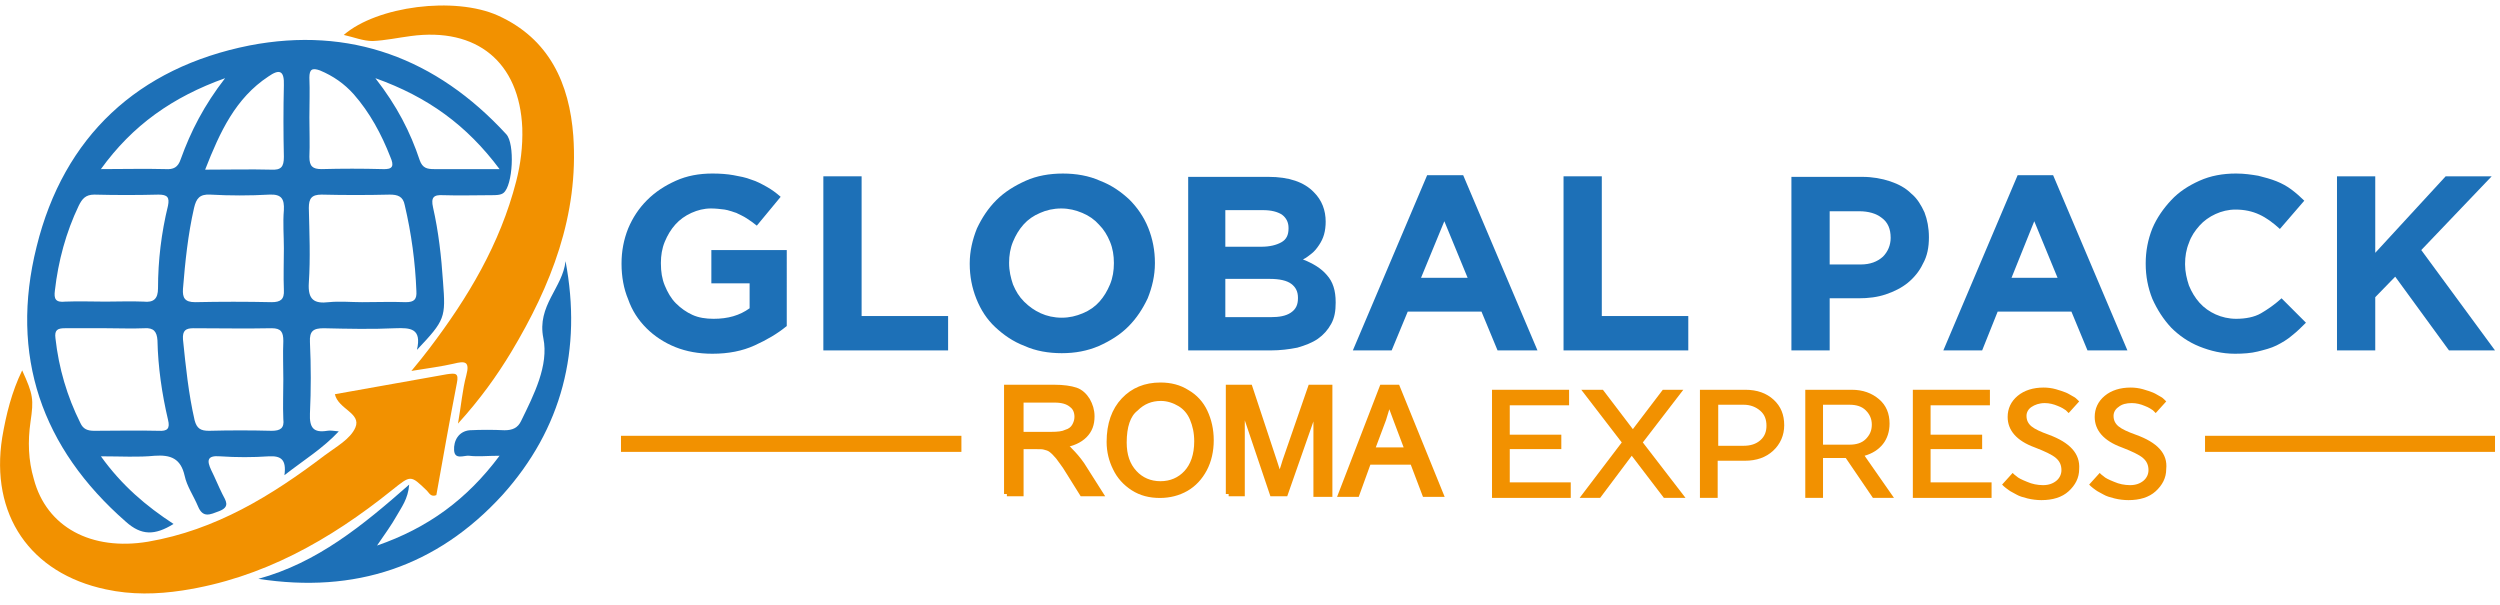
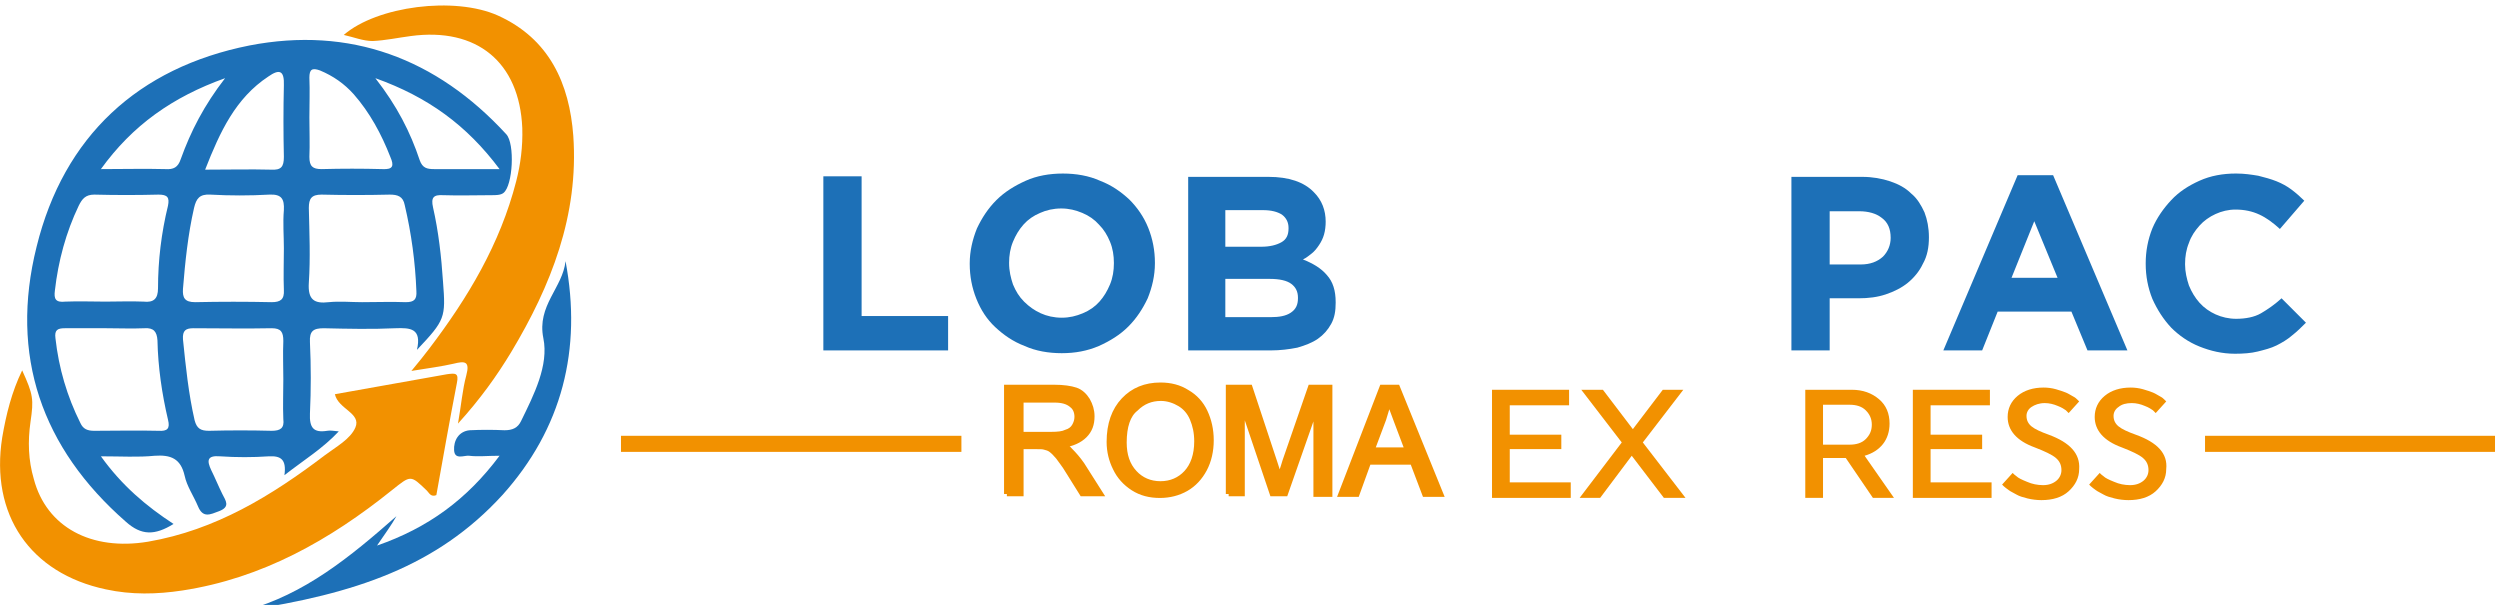
<svg xmlns="http://www.w3.org/2000/svg" version="1.0" id="Layer_1" x="0px" y="0px" viewBox="0 0 450.9 109.1" style="enable-background:new 0 0 450.9 109.1;" xml:space="preserve">
  <style type="text/css">
	.st0{fill:#1D70B7;}
	.st1{fill:#F29100;}
	.st2{fill:#F29100;stroke:#F29100;stroke-width:1.022;stroke-miterlimit:10;}
</style>
  <path id="XMLID_153_" class="st0" d="M22.7,94.1c2.8,2.5,5.2,2.5,8.6,0.4c-4.9-3.2-9.3-6.9-13.1-12.2c3.7,0,6.7,0.2,9.7-0.1  c2.9-0.2,4.7,0.5,5.4,3.6c0.4,1.9,1.6,3.6,2.4,5.5c0.9,2.2,2.2,1.5,3.8,0.9c2.1-0.8,1.2-1.9,0.6-3.1c-0.7-1.4-1.3-2.9-2-4.3  c-0.8-1.7-0.8-2.7,1.6-2.5c2.9,0.2,5.9,0.2,8.8,0c2.1-0.1,3.2,0.5,2.8,3.4c3.6-2.8,6.9-4.8,9.8-7.9c-1-0.1-1.6-0.2-2.1-0.1  c-2.5,0.4-3.2-0.6-3.1-3.1c0.2-4.3,0.2-8.6,0-12.9c-0.1-2,0.6-2.5,2.5-2.5c4.3,0.1,8.6,0.2,12.9,0c2.7-0.1,4.8,0,3.9,3.9  c5.1-5.4,5.2-5.8,4.7-12.3c-0.3-4.5-0.8-9-1.8-13.4c-0.4-1.8,0.1-2.3,1.8-2.2c2.9,0.1,5.9,0,8.8,0c0.7,0,1.6,0,2.1-0.4  c1.7-1.3,2.1-8.9,0.5-10.6C78.7,10.5,63.1,4.7,45,8.2c-20.1,4-33.5,16.4-38.4,36.3C1.7,64.1,7.5,80.8,22.7,94.1z M90.1,30.5  c-4.5,0-8.1,0-11.8,0c-1.3,0-2.1-0.2-2.6-1.6c-1.7-5.1-4.1-9.8-8-14.8C77.2,17.5,84.2,22.6,90.1,30.5z M55.8,21.2  c0-2.4,0.1-4.8,0-7.2c0-1.5,0.5-1.8,1.9-1.3c2.4,1,4.4,2.4,6.1,4.3c2.9,3.3,5,7.2,6.6,11.3c0.7,1.6,0.5,2.3-1.4,2.2  c-3.7-0.1-7.3-0.1-11,0c-1.6,0-2.2-0.5-2.2-2.2C55.9,26,55.8,23.6,55.8,21.2z M55.7,51c0.3-4.5,0.1-9,0-13.5c0-1.7,0.5-2.4,2.3-2.4  c4.1,0.1,8.2,0.1,12.3,0c1.4,0,2.4,0.3,2.7,1.9c1.2,5.1,1.9,10.3,2.1,15.5c0.1,1.5-0.4,2-1.9,2c-2.6-0.1-5.2,0-7.9,0c-2,0-4-0.2-6,0  C56.7,54.8,55.5,54.1,55.7,51z M49,77.7c-3.8-0.1-7.5-0.1-11.3,0c-1.5,0-2.2-0.4-2.6-1.9C34,71,33.5,66.1,33,61.2  c-0.1-1.6,0.5-2,1.9-2c4.7,0,9.4,0.1,14.1,0c1.7,0,2.1,0.7,2.1,2.3c-0.1,2.3,0,4.6,0,6.9c0,2.4-0.1,4.8,0,7.2  C51.3,77.2,50.6,77.7,49,77.7z M51.2,44.8c0,2.5-0.1,5,0,7.5c0.1,1.7-0.6,2.2-2.2,2.2c-4.6-0.1-9.2-0.1-13.8,0  c-1.9,0-2.3-0.8-2.2-2.4c0.4-4.9,0.9-9.8,2-14.6c0.4-1.7,1-2.5,2.9-2.4c3.6,0.2,7.1,0.2,10.7,0c2.2-0.1,2.7,0.8,2.6,2.8  C51,40.2,51.2,42.5,51.2,44.8z M48.4,13.8c2-1.4,2.9-1.1,2.8,1.6c-0.1,4.3-0.1,8.6,0,12.9c0,1.8-0.5,2.4-2.3,2.3  c-3.8-0.1-7.5,0-11.9,0C39.7,23.7,42.5,17.7,48.4,13.8z M40.6,14.1c-3.8,4.9-6.2,9.6-8,14.6c-0.5,1.5-1.3,1.9-2.8,1.8  c-3.7-0.1-7.3,0-11.6,0C23.9,22.6,31.1,17.5,40.6,14.1z M9.9,52.4c0.6-5.3,2-10.5,4.3-15.3c0.6-1.2,1.2-2,2.8-2  c3.9,0.1,7.7,0.1,11.6,0c1.6,0,2,0.5,1.7,2C29.1,42,28.5,47,28.5,52c0,1.9-0.8,2.6-2.6,2.4c-2.3-0.1-4.6,0-6.9,0  c-2.4,0-4.8-0.1-7.2,0C10,54.6,9.7,53.9,9.9,52.4z M14.5,76.3c-2.4-4.8-3.9-9.9-4.5-15.3c-0.2-1.5,0.4-1.8,1.7-1.8c2.5,0,5,0,7.5,0  c2.3,0,4.6,0.1,6.9,0c1.6-0.1,2.2,0.6,2.3,2.2c0.1,4.8,0.8,9.6,1.9,14.3c0.4,1.6-0.1,2.1-1.7,2c-3.9-0.1-7.8,0-11.6,0  C15.8,77.7,15,77.4,14.5,76.3z" />
  <path id="XMLID_162_" class="st1" d="M19.1,106.3c4.6,1,9.2,0.9,13.8,0.2c14.4-2.2,26.6-9.1,37.8-18.1c3.4-2.7,3.3-2.8,6.3,0.1  c0.4,0.4,0.7,1.2,1.7,0.8c1.2-6.7,2.4-13.5,3.7-20.2c0.4-1.9-0.3-1.8-1.8-1.6c-6.7,1.2-13.4,2.4-20.2,3.6c0.6,2.7,4.8,3.4,3.7,6  c-0.9,2.1-3.5,3.5-5.5,5C49,89.4,38.9,95.6,26.7,97.7C16.5,99.4,8.4,95.1,6.1,86.4C5.1,83,5,79.6,5.5,76.1C6.1,72,6,71.2,4,66.8  c-1.9,3.9-2.9,8-3.6,12.1C-1.8,92.8,5.4,103.4,19.1,106.3z" />
  <path id="XMLID_163_" class="st1" d="M74.1,6.5C86,4.9,93.7,11.2,94.2,23.1c0.1,3.3-0.3,6.5-1.1,9.6c-2.9,11.3-8.7,21-15.7,30.2  c-0.9,1.2-1.8,2.3-3.2,4c3.1-0.5,5.4-0.8,7.6-1.3c2-0.5,3-0.5,2.3,2.1s-0.9,5.3-1.5,8.7c4-4.4,7-8.6,9.6-12.9  c7.2-12,12.2-24.7,11.2-39C102.7,15.1,99.1,7,89.8,2.8C82-0.7,68,1.1,62,6.3c1.8,0.4,3.5,1.1,5.2,1.1C69.5,7.3,71.8,6.8,74.1,6.5z" />
-   <path id="XMLID_164_" class="st0" d="M90.6,89.3C101.4,77.3,105,63,102,47.1c-0.5,4.8-5.2,8-4,13.9c1,4.9-1.7,10.2-4,14.9  c-0.6,1.3-1.6,1.7-3,1.7c-2.1-0.1-4.2-0.1-6.3,0c-2,0.2-2.9,1.9-2.8,3.6c0.1,1.8,1.8,0.9,2.7,1c1.6,0.2,3.3,0,5.5,0  c-5.9,7.9-12.9,13-22.1,16.2c1.5-2.2,2.6-3.7,3.5-5.3c0.9-1.6,2.1-3.1,2.3-5.7c-8.4,7.4-16.6,14.1-27.2,17  C64,107.1,78.8,102.2,90.6,89.3z" />
+   <path id="XMLID_164_" class="st0" d="M90.6,89.3C101.4,77.3,105,63,102,47.1c-0.5,4.8-5.2,8-4,13.9c1,4.9-1.7,10.2-4,14.9  c-0.6,1.3-1.6,1.7-3,1.7c-2.1-0.1-4.2-0.1-6.3,0c-2,0.2-2.9,1.9-2.8,3.6c0.1,1.8,1.8,0.9,2.7,1c1.6,0.2,3.3,0,5.5,0  c-5.9,7.9-12.9,13-22.1,16.2c1.5-2.2,2.6-3.7,3.5-5.3c-8.4,7.4-16.6,14.1-27.2,17  C64,107.1,78.8,102.2,90.6,89.3z" />
  <g id="XMLID_1_">
-     <path id="XMLID_392_" class="st0" d="M116.6,59.2c1.4,1.4,3.2,2.6,5.2,3.4c2,0.8,4.2,1.2,6.7,1.2c2.9,0,5.4-0.5,7.6-1.5   c2.2-1,4.1-2.1,5.8-3.5V45.1h-13.6v6h6.9v4.5c-1.8,1.3-3.9,1.9-6.5,1.9c-1.4,0-2.7-0.2-3.8-0.7c-1.1-0.5-2.1-1.2-3-2.1   c-0.9-0.9-1.5-2-2-3.2c-0.5-1.2-0.7-2.5-0.7-4v-0.1c0-1.3,0.2-2.6,0.7-3.8c0.5-1.2,1.1-2.2,1.9-3.1c0.8-0.9,1.8-1.6,2.9-2.1   c1.1-0.5,2.3-0.8,3.5-0.8c0.9,0,1.7,0.1,2.5,0.2c0.7,0.1,1.4,0.4,2.1,0.6c0.6,0.3,1.3,0.6,1.9,1c0.6,0.4,1.2,0.8,1.8,1.3l4.3-5.2   c-0.8-0.7-1.6-1.3-2.5-1.8c-0.9-0.5-1.8-1-2.8-1.3c-1-0.4-2.1-0.6-3.2-0.8c-1.1-0.2-2.4-0.3-3.8-0.3c-2.4,0-4.6,0.4-6.6,1.3   c-2,0.9-3.7,2-5.2,3.5c-1.5,1.5-2.6,3.2-3.4,5.1c-0.8,2-1.2,4.1-1.2,6.3v0.1c0,2.3,0.4,4.5,1.2,6.4C114,56,115.1,57.7,116.6,59.2z" />
    <polygon id="XMLID_391_" class="st0" points="171,57 155.4,57 155.4,31.8 148.5,31.8 148.5,63.2 171,63.2  " />
    <path id="XMLID_388_" class="st0" d="M179.5,59c1.5,1.4,3.2,2.6,5.3,3.4c2,0.9,4.3,1.3,6.7,1.3s4.6-0.4,6.7-1.3   c2-0.9,3.8-2,5.3-3.5c1.5-1.5,2.6-3.2,3.5-5.1c0.8-2,1.3-4.1,1.3-6.3v-0.1c0-2.2-0.4-4.3-1.2-6.3c-0.8-2-2-3.7-3.4-5.1   c-1.5-1.4-3.2-2.6-5.3-3.4c-2-0.9-4.3-1.3-6.7-1.3c-2.4,0-4.7,0.4-6.7,1.3c-2,0.9-3.8,2-5.3,3.5c-1.5,1.5-2.6,3.2-3.5,5.1   c-0.8,2-1.3,4.1-1.3,6.3v0.1c0,2.2,0.4,4.3,1.2,6.3C176.9,55.9,178,57.6,179.5,59z M182,47.4c0-1.3,0.2-2.6,0.7-3.8   c0.5-1.2,1.1-2.2,1.9-3.1c0.8-0.9,1.8-1.6,3-2.1c1.1-0.5,2.4-0.8,3.8-0.8c1.4,0,2.6,0.3,3.8,0.8c1.2,0.5,2.2,1.2,3,2.1   c0.9,0.9,1.5,1.9,2,3.1c0.5,1.2,0.7,2.5,0.7,3.8v0.1c0,1.3-0.2,2.6-0.7,3.8c-0.5,1.2-1.1,2.2-1.9,3.1c-0.8,0.9-1.8,1.6-3,2.1   c-1.2,0.5-2.4,0.8-3.8,0.8c-1.4,0-2.7-0.3-3.8-0.8c-1.1-0.5-2.1-1.2-3-2.1c-0.9-0.9-1.5-1.9-2-3.1C182.3,50.1,182,48.9,182,47.4   L182,47.4z" />
    <path id="XMLID_384_" class="st0" d="M234,62.7c1.4-0.4,2.7-0.9,3.7-1.6c1-0.7,1.8-1.6,2.4-2.7c0.6-1.1,0.8-2.3,0.8-3.8v-0.1   c0-2.1-0.5-3.7-1.6-4.9c-1-1.2-2.5-2.1-4.3-2.8c0.6-0.3,1.1-0.7,1.6-1.1c0.5-0.4,0.9-0.9,1.3-1.5c0.4-0.6,0.7-1.2,0.9-1.9   c0.2-0.7,0.3-1.5,0.3-2.4V40c0-2.1-0.7-3.9-2.1-5.3c-1.8-1.9-4.6-2.8-8.2-2.8h-14.5v31.3h14.9C230.9,63.2,232.5,63,234,62.7z    M221,37.9h6.8c1.5,0,2.6,0.3,3.4,0.8c0.8,0.6,1.2,1.4,1.2,2.4v0.1c0,1.2-0.4,2-1.3,2.5c-0.9,0.5-2.1,0.8-3.6,0.8H221V37.9z    M221,50.3h8c1.8,0,3.1,0.3,3.9,0.9c0.8,0.6,1.2,1.4,1.2,2.5v0.1c0,1.2-0.4,2-1.3,2.6c-0.9,0.6-2.1,0.8-3.6,0.8H221V50.3z" />
-     <path id="XMLID_381_" class="st0" d="M257.4,31.6l-13.4,31.6h7l2.9-7h13.3l2.9,7h7.2l-13.4-31.6H257.4z M256.3,50.1l4.2-10.2   l4.2,10.2H256.3z" />
-     <polygon id="XMLID_380_" class="st0" points="282,31.8 282,63.2 304.5,63.2 304.5,57 288.9,57 288.9,31.8  " />
    <path id="XMLID_377_" class="st0" d="M347.9,42.8L347.9,42.8c0-1.7-0.3-3.2-0.8-4.5c-0.6-1.3-1.3-2.5-2.4-3.4c-1-1-2.3-1.7-3.8-2.2   c-1.5-0.5-3.2-0.8-5-0.8h-12.8v31.3h6.9v-9.4h5.2c1.8,0,3.4-0.2,4.9-0.7c1.5-0.5,2.9-1.2,4-2.1c1.1-0.9,2.1-2.1,2.7-3.4   C347.6,46.2,347.9,44.6,347.9,42.8z M341,42.9c0,1.3-0.5,2.5-1.4,3.4c-1,0.9-2.3,1.4-4,1.4H330v-9.6h5.3c1.7,0,3.1,0.4,4.1,1.2   C340.5,40.1,341,41.3,341,42.9L341,42.9z" />
    <path id="XMLID_374_" class="st0" d="M360.3,56.2h13.3l2.9,7h7.2l-13.4-31.6h-6.4l-13.4,31.6h7L360.3,56.2z M366.9,39.9l4.2,10.2   h-8.3L366.9,39.9z" />
    <path id="XMLID_373_" class="st0" d="M391.6,59.1c1.4,1.4,3.1,2.6,5.1,3.4c2,0.8,4.1,1.3,6.4,1.3c1.5,0,2.9-0.1,4.1-0.4   c1.2-0.3,2.4-0.6,3.4-1.1c1-0.5,2-1.1,2.8-1.8c0.9-0.7,1.7-1.5,2.5-2.3l-4.4-4.4c-1.2,1.1-2.5,2-3.7,2.7c-1.2,0.7-2.8,1-4.5,1   c-1.3,0-2.6-0.3-3.7-0.8c-1.1-0.5-2.1-1.2-2.9-2.1c-0.8-0.9-1.4-1.9-1.9-3.1c-0.4-1.2-0.7-2.5-0.7-3.8v-0.1c0-1.3,0.2-2.6,0.7-3.8   c0.4-1.2,1.1-2.2,1.9-3.1c0.8-0.9,1.8-1.6,2.9-2.1c1.1-0.5,2.3-0.8,3.6-0.8c1.6,0,3,0.3,4.3,0.9c1.3,0.6,2.5,1.5,3.7,2.6l4.4-5.1   c-0.7-0.7-1.5-1.4-2.3-2c-0.8-0.6-1.7-1.1-2.7-1.5c-1-0.4-2.1-0.7-3.3-1c-1.2-0.2-2.5-0.4-4-0.4c-2.4,0-4.6,0.4-6.6,1.3   c-2,0.9-3.7,2-5.1,3.5c-1.4,1.5-2.6,3.2-3.4,5.1c-0.8,2-1.2,4.1-1.2,6.3v0.1c0,2.2,0.4,4.3,1.2,6.3   C389.1,55.9,390.2,57.6,391.6,59.1z" />
-     <polygon id="XMLID_372_" class="st0" points="428.4,53.6 432,49.9 441.7,63.2 450,63.2 436.7,45.1 449.4,31.8 441.1,31.8    428.4,45.6 428.4,31.8 421.5,31.8 421.5,63.2 428.4,63.2  " />
    <polygon id="XMLID_357_" class="st1" points="272.3,81 281.6,81 281.6,78.4 272.3,78.4 272.3,73.1 283,73.1 283,70.3 269.1,70.3    269.1,89.8 283.3,89.8 283.3,87 272.3,87  " />
    <polygon id="XMLID_356_" class="st1" points="303.6,70.3 299.9,70.3 294.5,77.4 289.1,70.3 285.2,70.3 292.5,79.8 284.9,89.8    288.6,89.8 294.3,82.2 300.1,89.8 304,89.8 296.3,79.8  " />
-     <path id="XMLID_353_" class="st1" d="M314.8,70.3h-8.2v19.5h3.2v-6.7h4.9c2.1,0,3.8-0.6,5.1-1.8c1.3-1.2,2-2.8,2-4.6   c0-1.9-0.6-3.4-1.9-4.6C318.6,70.9,316.9,70.3,314.8,70.3z M317.5,79.4c-0.8,0.7-1.8,1-3,1h-4.6V73h4.6c1.2,0,2.2,0.4,3,1.1   c0.8,0.7,1.1,1.6,1.1,2.7C318.6,77.8,318.3,78.7,317.5,79.4z" />
    <path id="XMLID_350_" class="st1" d="M339.6,80.1c0.8-1,1.2-2.3,1.2-3.7c0-1.8-0.6-3.3-1.9-4.4c-1.3-1.1-2.9-1.7-4.9-1.7h-8.4v19.5   h3.2v-7.2h4.1l4.9,7.2h3.8l-5.3-7.6C337.7,81.8,338.8,81.1,339.6,80.1z M328.8,80.1V73h4.8c1.2,0,2.2,0.3,2.9,1   c0.7,0.7,1.1,1.5,1.1,2.6s-0.4,1.9-1.1,2.6c-0.7,0.7-1.7,1-2.9,1H328.8z" />
    <polygon id="XMLID_349_" class="st1" points="348.2,81 357.5,81 357.5,78.4 348.2,78.4 348.2,73.1 358.9,73.1 358.9,70.3 345,70.3    345,89.8 359.2,89.8 359.2,87 348.2,87  " />
    <path id="XMLID_348_" class="st1" d="M369.5,78.4c-1.4-0.5-2.5-1-3.1-1.5c-0.6-0.5-0.9-1.1-0.9-1.9c0-0.6,0.3-1.2,0.9-1.6   s1.4-0.7,2.4-0.7c0.8,0,1.6,0.2,2.3,0.5c0.8,0.3,1.2,0.6,1.5,0.8c0.2,0.2,0.4,0.4,0.5,0.5l1.9-2.1l-0.3-0.3   c-0.2-0.2-0.4-0.4-0.8-0.6s-0.8-0.5-1.3-0.7c-0.5-0.2-1.1-0.4-1.8-0.6c-0.7-0.2-1.5-0.3-2.2-0.3c-1.9,0-3.5,0.5-4.7,1.5   c-1.2,1-1.8,2.3-1.8,3.8c0,2.4,1.6,4.3,4.9,5.5c1.8,0.7,3.1,1.3,3.8,1.9c0.7,0.6,1,1.3,1,2.2c0,0.7-0.3,1.4-0.9,1.9   c-0.6,0.5-1.4,0.8-2.4,0.8c-1,0-2-0.2-2.9-0.6c-1-0.4-1.6-0.7-1.9-1c-0.3-0.2-0.5-0.4-0.7-0.6l-1.9,2.1l0.3,0.3   c0.2,0.2,0.5,0.4,0.9,0.7c0.4,0.3,0.9,0.5,1.4,0.8c0.5,0.3,1.2,0.5,2,0.7c0.8,0.2,1.7,0.3,2.5,0.3c2,0,3.7-0.5,4.9-1.6   c1.2-1.1,1.9-2.4,1.9-4C375.2,81.8,373.3,79.8,369.5,78.4z" />
    <path id="XMLID_4_" class="st1" d="M385.2,78.4c-1.4-0.5-2.5-1-3.1-1.5c-0.6-0.5-0.9-1.1-0.9-1.9c0-0.6,0.3-1.2,0.9-1.6   c0.6-0.5,1.4-0.7,2.4-0.7c0.8,0,1.6,0.2,2.3,0.5c0.8,0.3,1.2,0.6,1.5,0.8c0.2,0.2,0.4,0.4,0.5,0.5l1.9-2.1l-0.3-0.3   c-0.2-0.2-0.4-0.4-0.8-0.6s-0.8-0.5-1.3-0.7c-0.5-0.2-1.1-0.4-1.8-0.6c-0.7-0.2-1.5-0.3-2.2-0.3c-1.9,0-3.5,0.5-4.7,1.5   c-1.2,1-1.8,2.3-1.8,3.8c0,2.4,1.6,4.3,4.9,5.5c1.8,0.7,3.1,1.3,3.8,1.9c0.7,0.6,1,1.3,1,2.2c0,0.7-0.3,1.4-0.9,1.9   c-0.6,0.5-1.4,0.8-2.4,0.8c-1,0-2-0.2-2.9-0.6c-1-0.4-1.6-0.7-1.9-1c-0.3-0.2-0.5-0.4-0.7-0.6l-1.9,2.1l0.3,0.3   c0.2,0.2,0.5,0.4,0.9,0.7c0.4,0.3,0.9,0.5,1.4,0.8c0.5,0.3,1.2,0.5,2,0.7c0.8,0.2,1.7,0.3,2.5,0.3c2,0,3.7-0.5,4.9-1.6   c1.2-1.1,1.9-2.4,1.9-4C391,81.8,389.1,79.8,385.2,78.4z" />
    <rect id="XMLID_3_" x="112" y="78.6" class="st1" width="61.4" height="2.9" />
    <rect id="XMLID_2_" x="397.7" y="78.6" class="st1" width="52.3" height="2.9" />
    <g>
      <path class="st2" d="M181.6,89.1V69.9h8.5c1.7,0,3,0.2,3.9,0.5c0.9,0.3,1.6,1,2.1,1.8c0.5,0.9,0.8,1.8,0.8,2.9    c0,1.4-0.4,2.5-1.3,3.4c-0.9,0.9-2.2,1.5-4.1,1.8c0.7,0.3,1.2,0.6,1.5,1c0.7,0.7,1.4,1.5,2.1,2.5l3.3,5.2h-3.2l-2.5-4    c-0.7-1.2-1.4-2-1.8-2.6c-0.5-0.6-0.9-1-1.3-1.3s-0.8-0.4-1.2-0.5c-0.3-0.1-0.8-0.1-1.4-0.1h-2.9v8.5H181.6z M184.1,78.4h5.5    c1.2,0,2.1-0.1,2.7-0.4c0.7-0.2,1.2-0.6,1.5-1.1c0.3-0.5,0.5-1.1,0.5-1.7c0-0.9-0.3-1.7-1-2.2c-0.7-0.6-1.7-0.9-3.1-0.9h-6.1V78.4    z" />
      <path class="st2" d="M200.1,79.7c0-3.2,0.9-5.7,2.6-7.5c1.7-1.8,3.9-2.7,6.6-2.7c1.8,0,3.4,0.4,4.8,1.3c1.4,0.8,2.5,2,3.2,3.5    c0.7,1.5,1.1,3.2,1.1,5.1c0,1.9-0.4,3.7-1.2,5.2c-0.8,1.5-1.9,2.7-3.3,3.5c-1.4,0.8-3,1.2-4.7,1.2c-1.8,0-3.4-0.4-4.8-1.3    s-2.5-2.1-3.2-3.6C200.5,83,200.1,81.4,200.1,79.7z M202.7,79.8c0,2.3,0.6,4.1,1.9,5.5c1.2,1.3,2.8,2,4.7,2c1.9,0,3.5-0.7,4.7-2    c1.2-1.3,1.9-3.2,1.9-5.7c0-1.6-0.3-2.9-0.8-4.1c-0.5-1.2-1.3-2.1-2.3-2.7c-1-0.6-2.2-1-3.4-1c-1.8,0-3.3,0.6-4.6,1.9    C203.4,74.8,202.7,76.9,202.7,79.8z" />
      <path class="st2" d="M221.6,89.1V69.9h3.8l4.5,13.6c0.4,1.3,0.7,2.2,0.9,2.8c0.2-0.7,0.6-1.7,1-3.1l4.6-13.3h3.4v19.2h-2.4V73    l-5.6,16h-2.3l-5.5-16.3v16.3H221.6z" />
      <path class="st2" d="M241.9,89.1l7.4-19.2h2.7l7.8,19.2H257l-2.2-5.8h-8l-2.1,5.8H241.9z M247.4,81.2h6.5l-2-5.3    c-0.6-1.6-1.1-2.9-1.4-4c-0.2,1.2-0.6,2.4-1,3.7L247.4,81.2z" />
    </g>
  </g>
</svg>